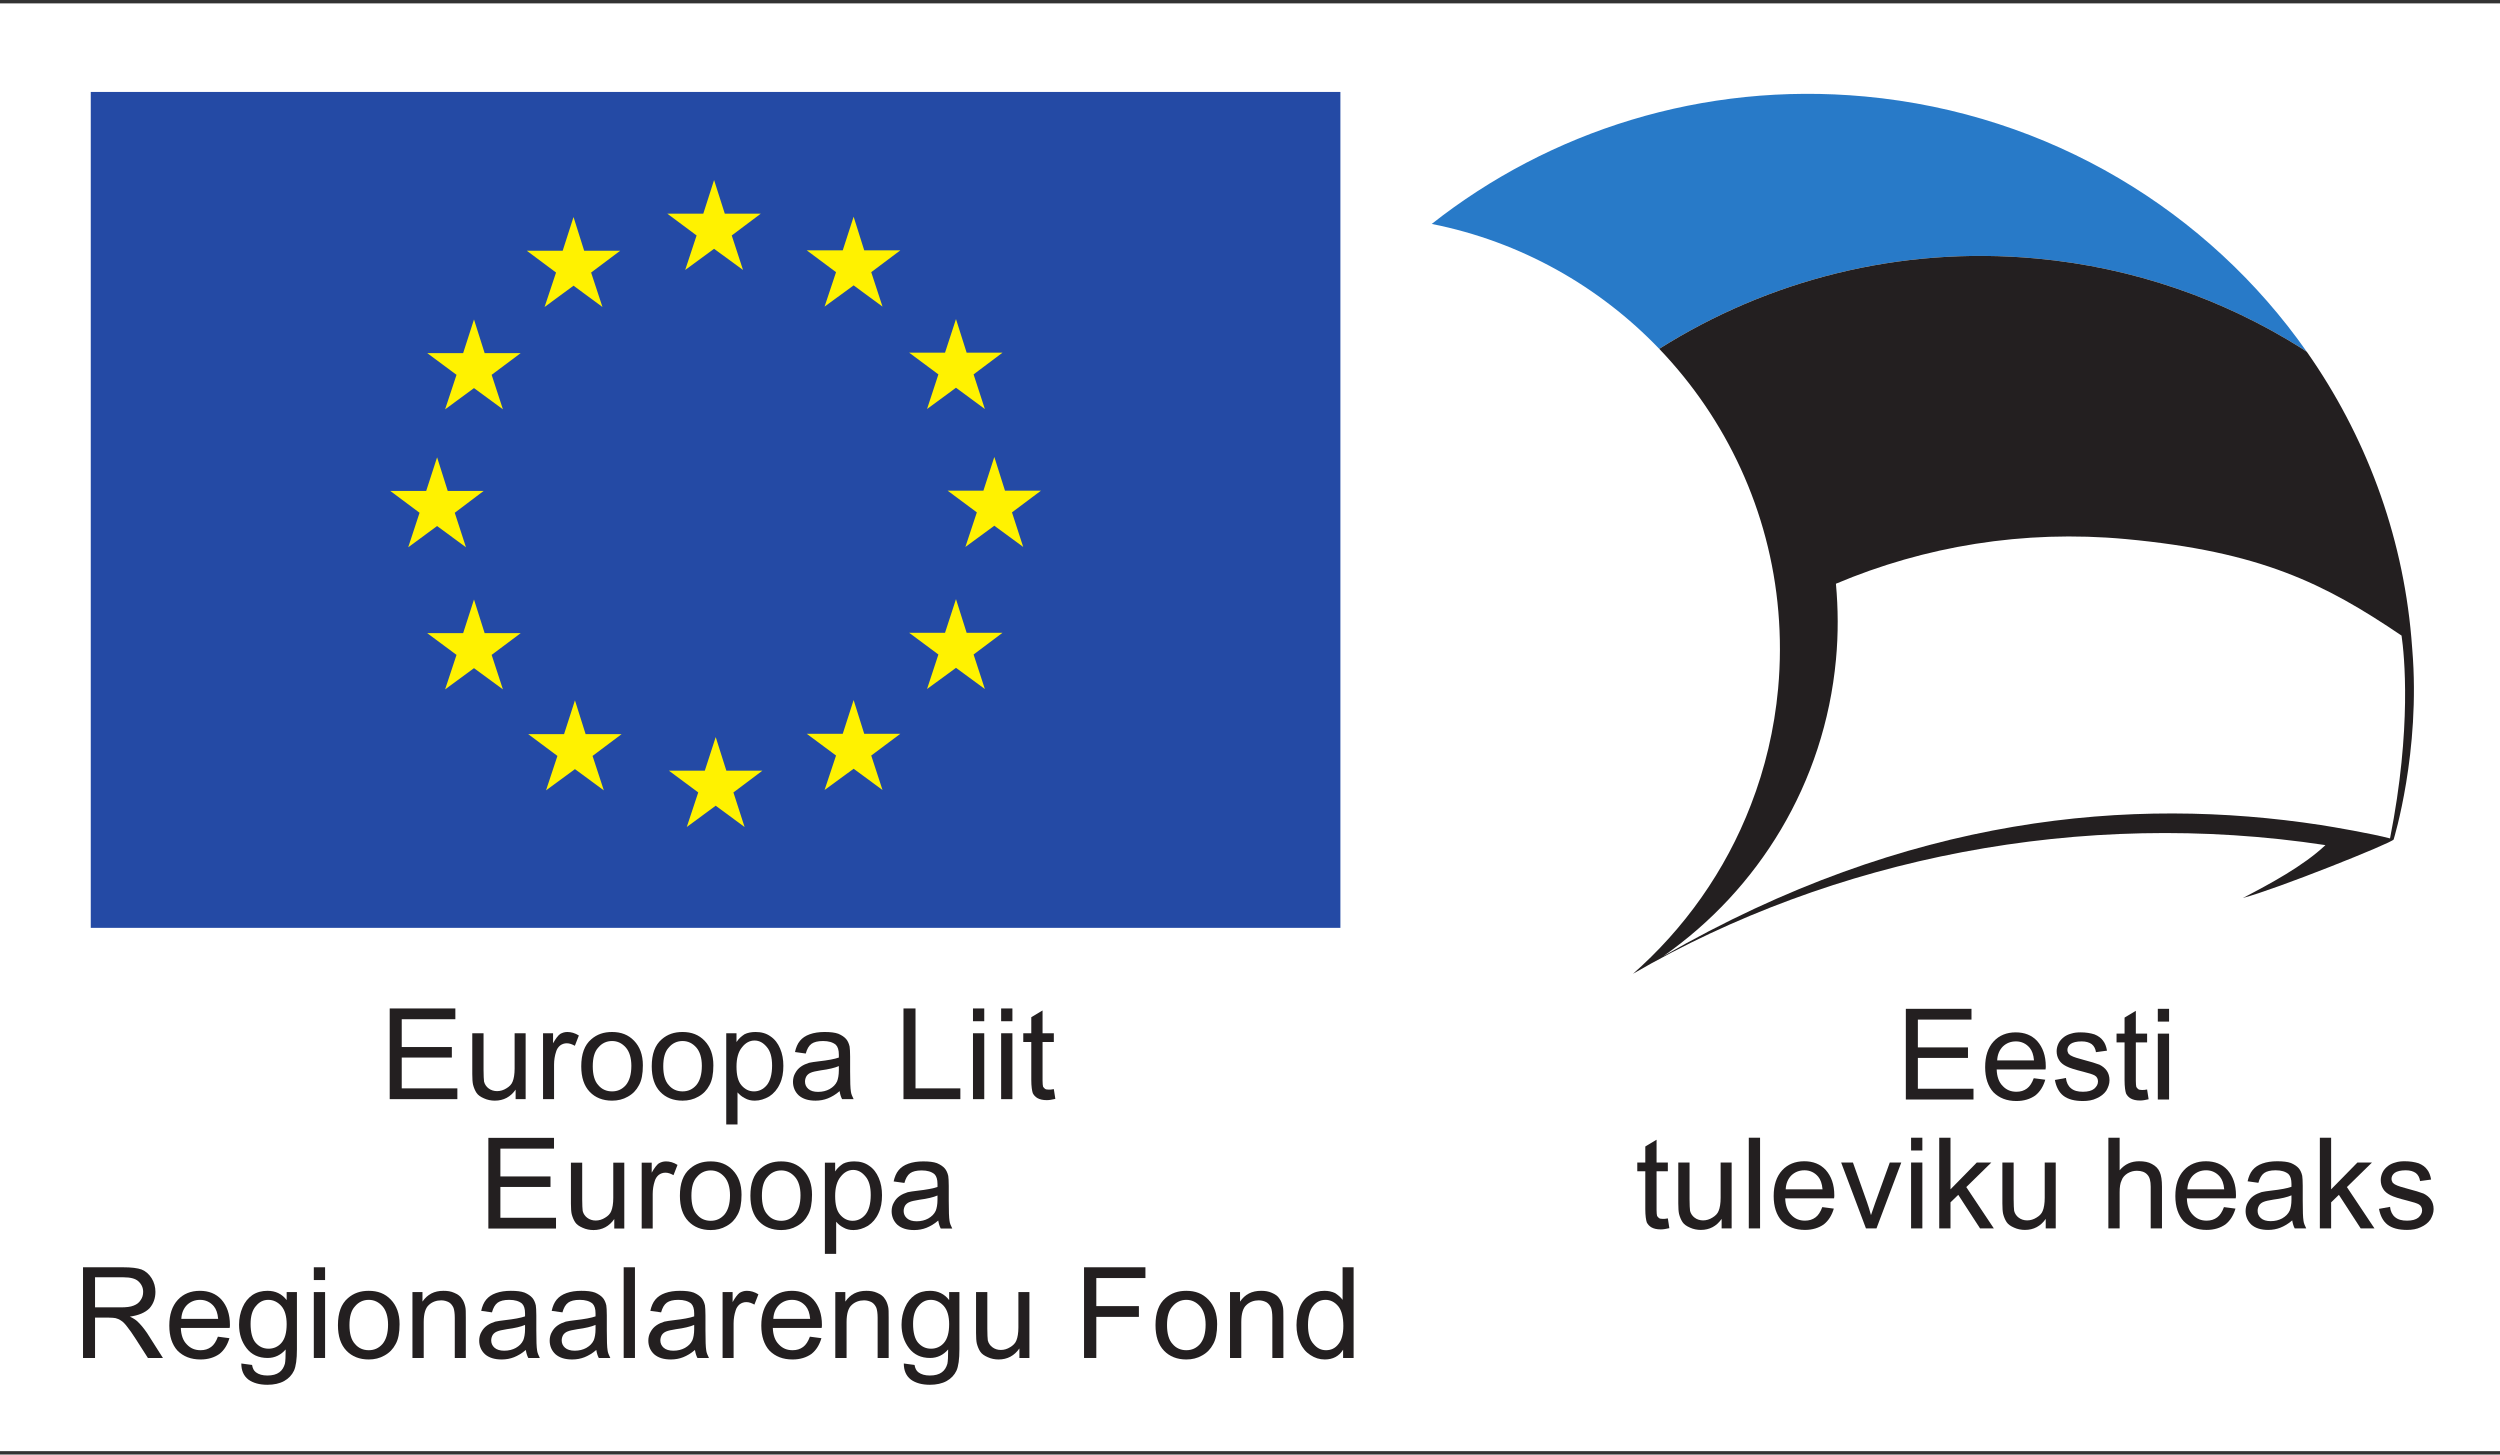
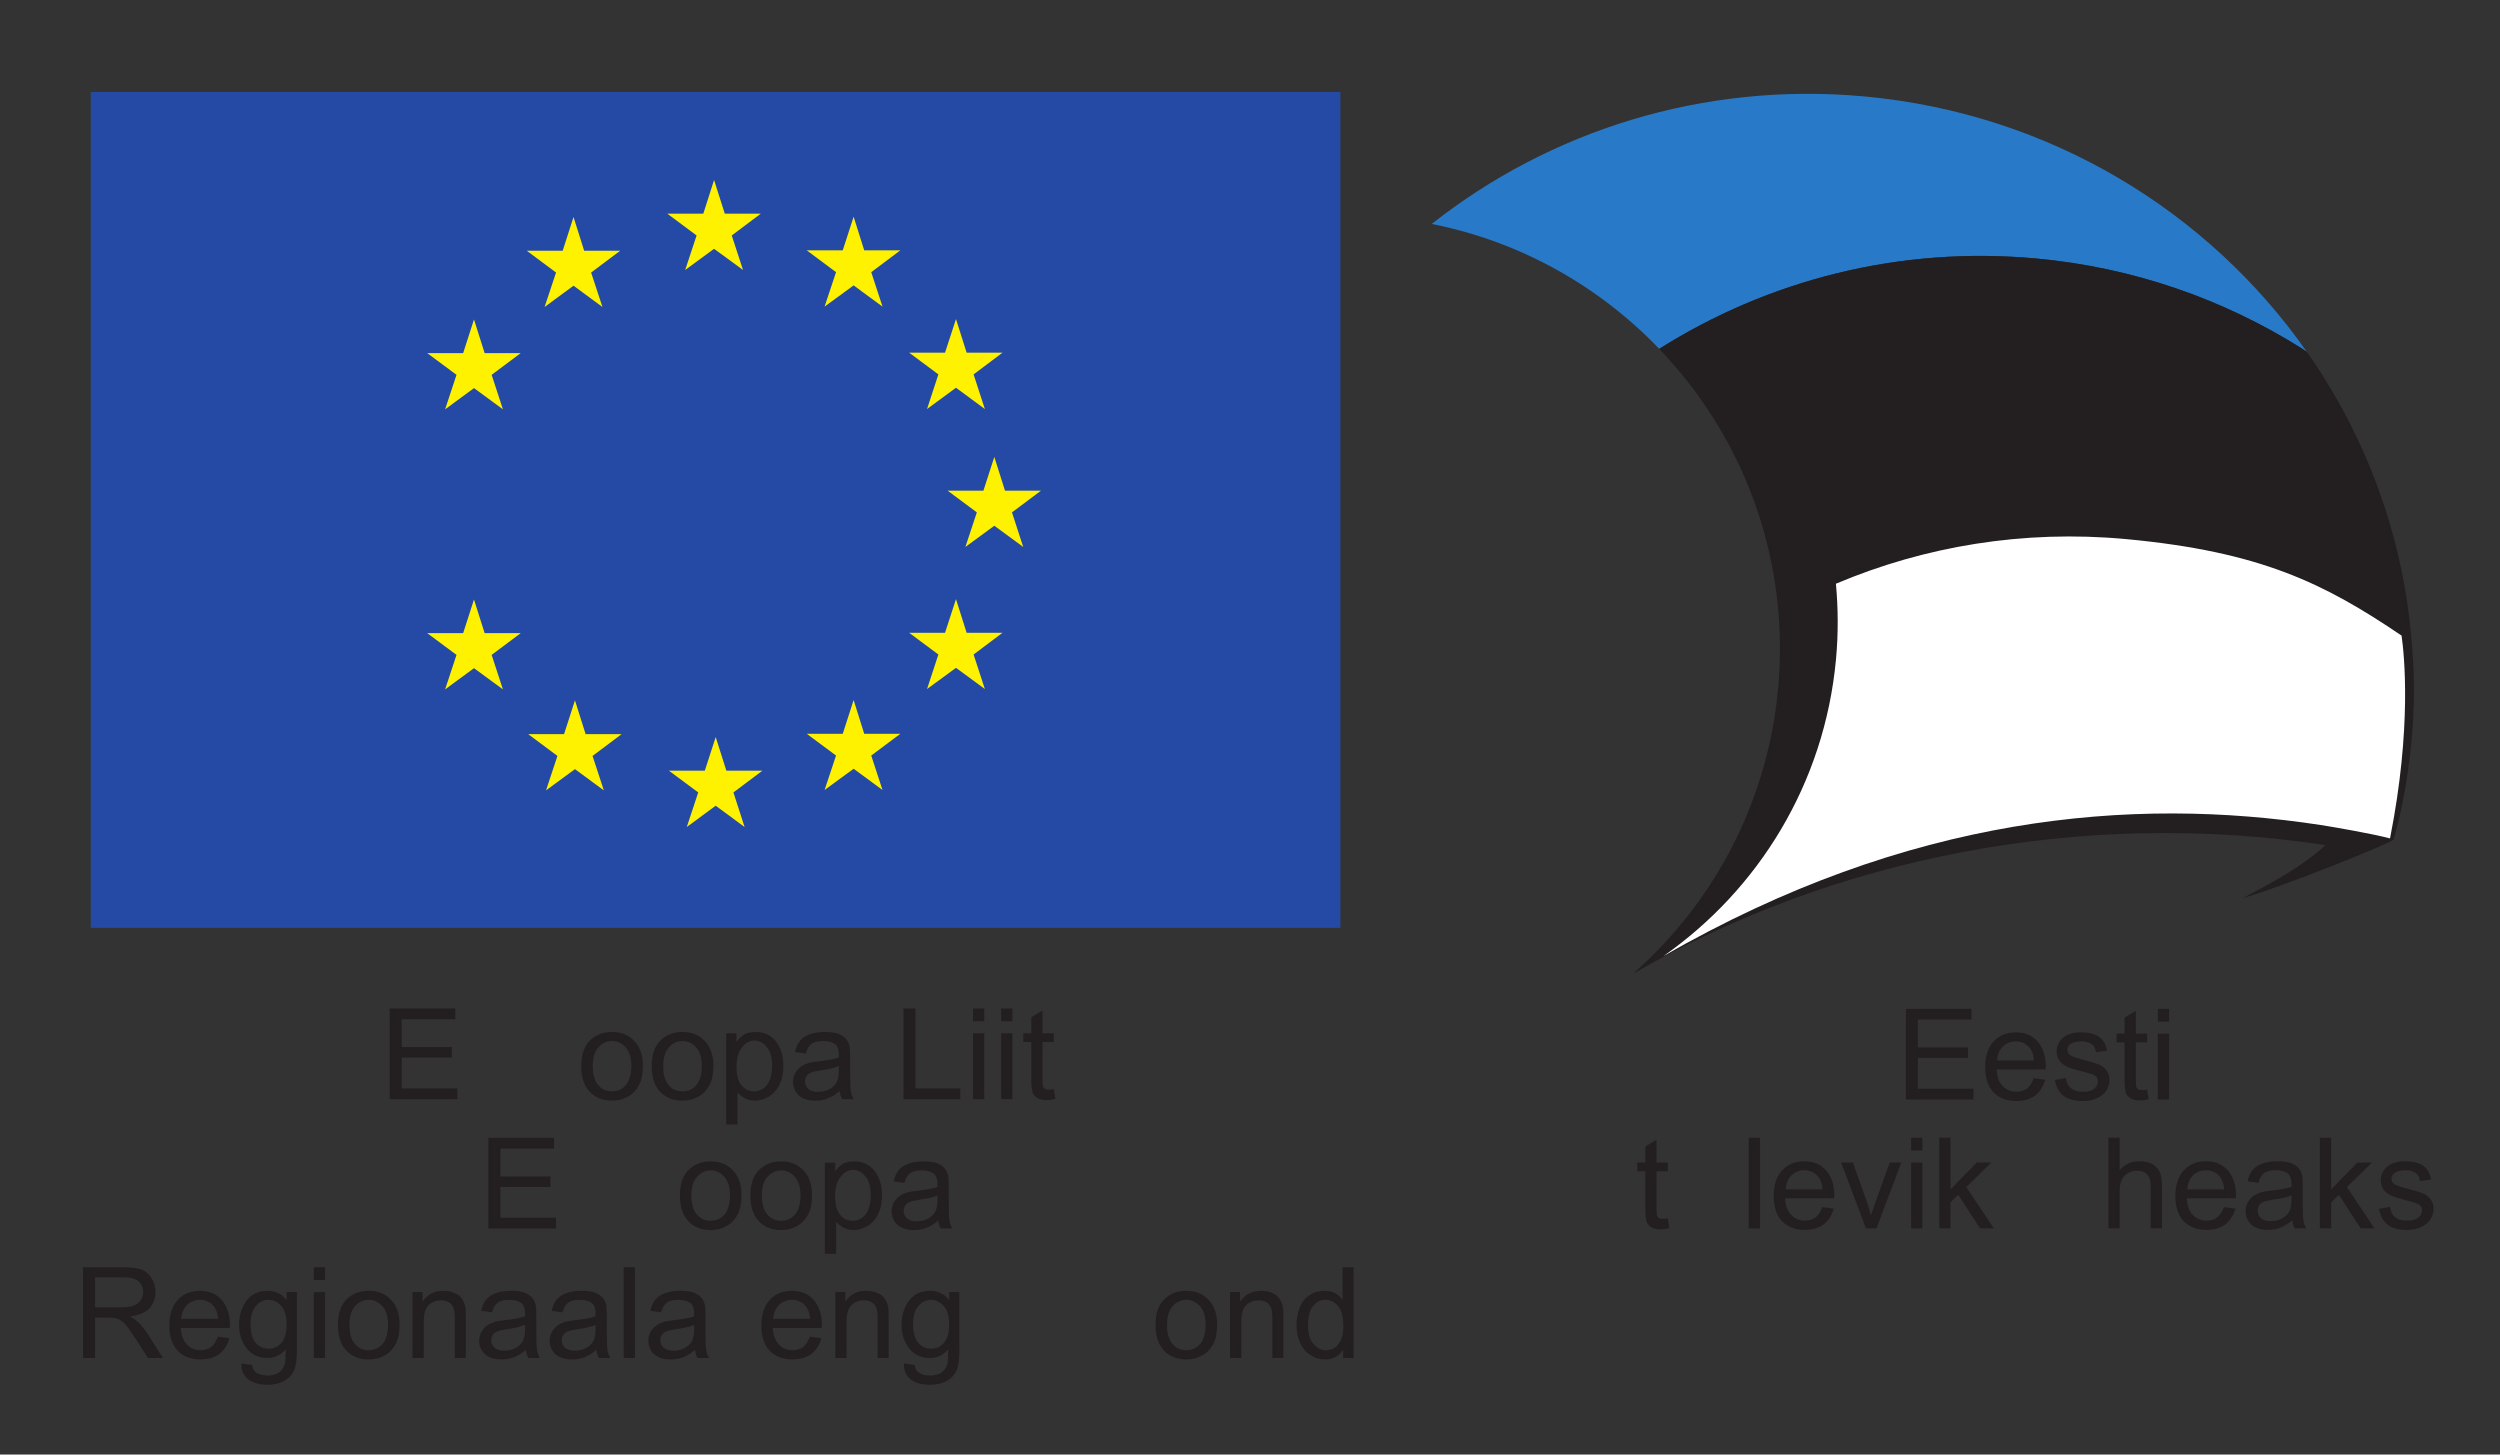
<svg xmlns="http://www.w3.org/2000/svg" xmlns:xlink="http://www.w3.org/1999/xlink" width="155.905pt" height="90.709pt" viewBox="0 0 155.905 90.709" version="1.1">
  <rect x="0" y="0" width="155.905" height="90.709" fill="#333333" stroke="none" />
  <defs>
    <g>
      <symbol overflow="visible" id="glyph0-0">
        <path style="stroke:none;" d="" />
      </symbol>
      <symbol overflow="visible" id="glyph0-1">
        <path style="stroke:none;" d="M 0.625 0 L 0.625 -5.656 L 4.719 -5.656 L 4.719 -4.984 L 1.375 -4.984 L 1.375 -3.25 L 4.5 -3.25 L 4.5 -2.594 L 1.375 -2.594 L 1.375 -0.672 L 4.844 -0.672 L 4.844 0 Z M 0.625 0 " />
      </symbol>
      <symbol overflow="visible" id="glyph0-2">
-         <path style="stroke:none;" d="M 3.203 0 L 3.203 -0.594 C 2.891 -0.141 2.453 0.094 1.906 0.094 C 1.672 0.094 1.438 0.047 1.234 -0.047 C 1.016 -0.141 0.859 -0.25 0.766 -0.391 C 0.672 -0.531 0.594 -0.719 0.547 -0.906 C 0.516 -1.047 0.5 -1.266 0.5 -1.562 L 0.5 -4.109 L 1.203 -4.109 L 1.203 -1.828 C 1.203 -1.469 1.219 -1.219 1.234 -1.094 C 1.281 -0.906 1.391 -0.766 1.516 -0.672 C 1.656 -0.562 1.844 -0.5 2.047 -0.5 C 2.25 -0.5 2.453 -0.562 2.625 -0.672 C 2.812 -0.781 2.953 -0.922 3.016 -1.094 C 3.094 -1.281 3.141 -1.562 3.141 -1.906 L 3.141 -4.109 L 3.828 -4.109 L 3.828 0 Z M 3.203 0 " />
-       </symbol>
+         </symbol>
      <symbol overflow="visible" id="glyph0-3">
-         <path style="stroke:none;" d="M 0.516 0 L 0.516 -4.109 L 1.141 -4.109 L 1.141 -3.484 C 1.297 -3.766 1.453 -3.969 1.578 -4.062 C 1.719 -4.141 1.859 -4.188 2.031 -4.188 C 2.266 -4.188 2.5 -4.125 2.75 -3.969 L 2.5 -3.328 C 2.328 -3.422 2.172 -3.484 2 -3.484 C 1.844 -3.484 1.703 -3.438 1.578 -3.344 C 1.469 -3.25 1.375 -3.125 1.328 -2.953 C 1.25 -2.719 1.203 -2.438 1.203 -2.156 L 1.203 0 Z M 0.516 0 " />
-       </symbol>
+         </symbol>
      <symbol overflow="visible" id="glyph0-4">
        <path style="stroke:none;" d="M 0.266 -2.047 C 0.266 -2.812 0.469 -3.375 0.891 -3.734 C 1.25 -4.047 1.672 -4.188 2.188 -4.188 C 2.75 -4.188 3.203 -4.016 3.562 -3.641 C 3.922 -3.266 4.109 -2.766 4.109 -2.109 C 4.109 -1.578 4.031 -1.156 3.859 -0.859 C 3.703 -0.562 3.484 -0.328 3.172 -0.156 C 2.875 0.016 2.547 0.094 2.188 0.094 C 1.609 0.094 1.141 -0.094 0.797 -0.453 C 0.438 -0.828 0.266 -1.359 0.266 -2.047 Z M 0.984 -2.047 C 0.984 -1.531 1.094 -1.125 1.328 -0.875 C 1.547 -0.609 1.844 -0.484 2.188 -0.484 C 2.531 -0.484 2.812 -0.609 3.047 -0.875 C 3.266 -1.141 3.391 -1.531 3.391 -2.078 C 3.391 -2.578 3.266 -2.969 3.047 -3.219 C 2.812 -3.484 2.531 -3.625 2.188 -3.625 C 1.844 -3.625 1.547 -3.484 1.328 -3.219 C 1.094 -2.969 0.984 -2.578 0.984 -2.047 Z M 0.984 -2.047 " />
      </symbol>
      <symbol overflow="visible" id="glyph0-5">
        <path style="stroke:none;" d="M 0.516 1.578 L 0.516 -4.109 L 1.156 -4.109 L 1.156 -3.562 C 1.297 -3.781 1.469 -3.922 1.656 -4.047 C 1.844 -4.141 2.078 -4.188 2.344 -4.188 C 2.703 -4.188 3 -4.109 3.266 -3.922 C 3.547 -3.734 3.734 -3.484 3.875 -3.156 C 4.016 -2.828 4.078 -2.469 4.078 -2.078 C 4.078 -1.656 4.016 -1.281 3.859 -0.953 C 3.703 -0.609 3.484 -0.359 3.203 -0.172 C 2.906 0 2.609 0.094 2.297 0.094 C 2.062 0.094 1.859 0.047 1.672 -0.062 C 1.484 -0.156 1.344 -0.281 1.219 -0.422 L 1.219 1.578 Z M 1.156 -2.031 C 1.156 -1.5 1.25 -1.109 1.469 -0.859 C 1.688 -0.609 1.938 -0.484 2.25 -0.484 C 2.547 -0.484 2.828 -0.609 3.047 -0.875 C 3.25 -1.125 3.375 -1.531 3.375 -2.094 C 3.375 -2.609 3.266 -3 3.047 -3.25 C 2.828 -3.516 2.578 -3.656 2.281 -3.656 C 1.984 -3.656 1.719 -3.516 1.5 -3.234 C 1.266 -2.953 1.156 -2.547 1.156 -2.031 Z M 1.156 -2.031 " />
      </symbol>
      <symbol overflow="visible" id="glyph0-6">
        <path style="stroke:none;" d="M 3.188 -0.5 C 2.938 -0.281 2.688 -0.141 2.453 -0.047 C 2.219 0.047 1.953 0.094 1.688 0.094 C 1.234 0.094 0.891 -0.016 0.641 -0.234 C 0.406 -0.453 0.281 -0.75 0.281 -1.078 C 0.281 -1.281 0.328 -1.469 0.422 -1.625 C 0.516 -1.797 0.625 -1.922 0.781 -2.031 C 0.938 -2.141 1.094 -2.203 1.281 -2.266 C 1.422 -2.297 1.625 -2.328 1.891 -2.359 C 2.453 -2.422 2.875 -2.5 3.141 -2.594 C 3.141 -2.703 3.141 -2.766 3.141 -2.781 C 3.141 -3.062 3.078 -3.266 2.953 -3.391 C 2.766 -3.547 2.5 -3.625 2.156 -3.625 C 1.828 -3.625 1.594 -3.562 1.438 -3.453 C 1.266 -3.328 1.156 -3.125 1.078 -2.844 L 0.406 -2.938 C 0.469 -3.219 0.562 -3.453 0.719 -3.641 C 0.859 -3.812 1.062 -3.953 1.328 -4.047 C 1.594 -4.141 1.906 -4.188 2.25 -4.188 C 2.609 -4.188 2.891 -4.156 3.109 -4.078 C 3.328 -3.984 3.484 -3.875 3.594 -3.75 C 3.688 -3.641 3.766 -3.484 3.812 -3.281 C 3.828 -3.172 3.844 -2.953 3.844 -2.656 L 3.844 -1.719 C 3.844 -1.078 3.859 -0.672 3.891 -0.484 C 3.906 -0.328 3.984 -0.156 4.062 0 L 3.344 0 C 3.266 -0.141 3.219 -0.312 3.188 -0.5 Z M 3.141 -2.062 C 2.891 -1.953 2.5 -1.859 2.016 -1.797 C 1.719 -1.75 1.516 -1.703 1.406 -1.656 C 1.281 -1.609 1.188 -1.531 1.125 -1.438 C 1.062 -1.328 1.031 -1.219 1.031 -1.094 C 1.031 -0.922 1.094 -0.766 1.234 -0.641 C 1.375 -0.516 1.578 -0.453 1.844 -0.453 C 2.125 -0.453 2.359 -0.516 2.562 -0.625 C 2.781 -0.75 2.938 -0.906 3.031 -1.109 C 3.094 -1.266 3.141 -1.5 3.141 -1.797 Z M 3.141 -2.062 " />
      </symbol>
      <symbol overflow="visible" id="glyph0-7">
        <path style="stroke:none;" d="" />
      </symbol>
      <symbol overflow="visible" id="glyph0-8">
        <path style="stroke:none;" d="M 0.578 0 L 0.578 -5.656 L 1.328 -5.656 L 1.328 -0.672 L 4.125 -0.672 L 4.125 0 Z M 0.578 0 " />
      </symbol>
      <symbol overflow="visible" id="glyph0-9">
        <path style="stroke:none;" d="M 0.516 -4.859 L 0.516 -5.656 L 1.219 -5.656 L 1.219 -4.859 Z M 0.516 0 L 0.516 -4.109 L 1.219 -4.109 L 1.219 0 Z M 0.516 0 " />
      </symbol>
      <symbol overflow="visible" id="glyph0-10">
        <path style="stroke:none;" d="M 2.047 -0.625 L 2.141 -0.016 C 1.938 0.031 1.766 0.062 1.609 0.062 C 1.359 0.062 1.172 0.016 1.031 -0.062 C 0.891 -0.141 0.797 -0.25 0.734 -0.375 C 0.688 -0.516 0.641 -0.781 0.641 -1.203 L 0.641 -3.562 L 0.141 -3.562 L 0.141 -4.109 L 0.641 -4.109 L 0.641 -5.109 L 1.344 -5.531 L 1.344 -4.109 L 2.047 -4.109 L 2.047 -3.562 L 1.344 -3.562 L 1.344 -1.156 C 1.344 -0.969 1.359 -0.844 1.375 -0.781 C 1.406 -0.734 1.438 -0.688 1.5 -0.641 C 1.547 -0.609 1.625 -0.594 1.734 -0.594 C 1.812 -0.594 1.906 -0.594 2.047 -0.625 Z M 2.047 -0.625 " />
      </symbol>
      <symbol overflow="visible" id="glyph0-11">
        <path style="stroke:none;" d="M 0.625 0 L 0.625 -5.656 L 3.125 -5.656 C 3.641 -5.656 4.016 -5.609 4.281 -5.516 C 4.547 -5.406 4.75 -5.219 4.906 -4.969 C 5.062 -4.719 5.141 -4.422 5.141 -4.125 C 5.141 -3.719 5.016 -3.375 4.766 -3.094 C 4.5 -2.828 4.094 -2.656 3.547 -2.578 C 3.75 -2.484 3.891 -2.391 4 -2.297 C 4.219 -2.094 4.422 -1.844 4.625 -1.547 L 5.609 0 L 4.672 0 L 3.922 -1.172 C 3.703 -1.516 3.516 -1.781 3.375 -1.953 C 3.234 -2.141 3.109 -2.266 3 -2.328 C 2.891 -2.406 2.781 -2.453 2.656 -2.484 C 2.562 -2.5 2.438 -2.516 2.234 -2.516 L 1.375 -2.516 L 1.375 0 Z M 1.375 -3.156 L 2.984 -3.156 C 3.328 -3.156 3.594 -3.188 3.781 -3.266 C 3.984 -3.344 4.125 -3.453 4.219 -3.609 C 4.328 -3.766 4.375 -3.922 4.375 -4.125 C 4.375 -4.375 4.281 -4.594 4.078 -4.781 C 3.891 -4.953 3.578 -5.031 3.156 -5.031 L 1.375 -5.031 Z M 1.375 -3.156 " />
      </symbol>
      <symbol overflow="visible" id="glyph0-12">
        <path style="stroke:none;" d="M 3.328 -1.328 L 4.047 -1.234 C 3.922 -0.812 3.719 -0.484 3.422 -0.25 C 3.109 -0.031 2.719 0.094 2.25 0.094 C 1.641 0.094 1.172 -0.094 0.812 -0.453 C 0.469 -0.828 0.297 -1.359 0.297 -2.016 C 0.297 -2.703 0.469 -3.234 0.828 -3.625 C 1.172 -4 1.641 -4.188 2.203 -4.188 C 2.75 -4.188 3.203 -4.016 3.547 -3.641 C 3.891 -3.25 4.078 -2.734 4.078 -2.062 C 4.078 -2.016 4.078 -1.953 4.062 -1.875 L 1.016 -1.875 C 1.031 -1.422 1.156 -1.078 1.391 -0.844 C 1.625 -0.594 1.906 -0.484 2.25 -0.484 C 2.5 -0.484 2.719 -0.547 2.906 -0.688 C 3.078 -0.812 3.219 -1.031 3.328 -1.328 Z M 1.047 -2.438 L 3.344 -2.438 C 3.312 -2.797 3.219 -3.047 3.078 -3.219 C 2.859 -3.484 2.562 -3.625 2.219 -3.625 C 1.891 -3.625 1.625 -3.516 1.406 -3.312 C 1.188 -3.094 1.062 -2.797 1.047 -2.438 Z M 1.047 -2.438 " />
      </symbol>
      <symbol overflow="visible" id="glyph0-13">
        <path style="stroke:none;" d="M 0.391 0.344 L 1.062 0.438 C 1.094 0.641 1.172 0.797 1.297 0.891 C 1.484 1.031 1.719 1.094 2.016 1.094 C 2.328 1.094 2.578 1.031 2.766 0.891 C 2.938 0.766 3.047 0.578 3.109 0.359 C 3.141 0.219 3.156 -0.094 3.156 -0.531 C 2.859 -0.188 2.484 0 2.031 0 C 1.469 0 1.031 -0.203 0.719 -0.609 C 0.406 -1.016 0.25 -1.5 0.25 -2.078 C 0.25 -2.469 0.328 -2.828 0.469 -3.156 C 0.609 -3.484 0.812 -3.734 1.078 -3.922 C 1.359 -4.109 1.672 -4.188 2.031 -4.188 C 2.516 -4.188 2.922 -4 3.219 -3.609 L 3.219 -4.109 L 3.859 -4.109 L 3.859 -0.547 C 3.859 0.078 3.797 0.531 3.672 0.797 C 3.547 1.062 3.344 1.281 3.062 1.438 C 2.781 1.594 2.422 1.672 2.016 1.672 C 1.531 1.672 1.125 1.562 0.828 1.344 C 0.531 1.109 0.391 0.781 0.391 0.344 Z M 0.969 -2.125 C 0.969 -1.594 1.078 -1.188 1.281 -0.953 C 1.5 -0.703 1.766 -0.578 2.094 -0.578 C 2.406 -0.578 2.688 -0.703 2.891 -0.938 C 3.109 -1.188 3.219 -1.578 3.219 -2.109 C 3.219 -2.594 3.109 -2.984 2.891 -3.234 C 2.672 -3.484 2.391 -3.625 2.078 -3.625 C 1.766 -3.625 1.516 -3.5 1.297 -3.234 C 1.078 -2.984 0.969 -2.609 0.969 -2.125 Z M 0.969 -2.125 " />
      </symbol>
      <symbol overflow="visible" id="glyph0-14">
        <path style="stroke:none;" d="M 0.516 0 L 0.516 -4.109 L 1.141 -4.109 L 1.141 -3.516 C 1.453 -3.969 1.875 -4.188 2.453 -4.188 C 2.703 -4.188 2.922 -4.156 3.125 -4.062 C 3.344 -3.969 3.5 -3.859 3.594 -3.703 C 3.703 -3.562 3.766 -3.391 3.812 -3.188 C 3.844 -3.062 3.844 -2.844 3.844 -2.516 L 3.844 0 L 3.156 0 L 3.156 -2.5 C 3.156 -2.781 3.125 -2.984 3.078 -3.125 C 3.016 -3.266 2.922 -3.391 2.797 -3.469 C 2.656 -3.547 2.484 -3.594 2.312 -3.594 C 2.016 -3.594 1.75 -3.5 1.547 -3.312 C 1.328 -3.125 1.219 -2.766 1.219 -2.234 L 1.219 0 Z M 0.516 0 " />
      </symbol>
      <symbol overflow="visible" id="glyph0-15">
        <path style="stroke:none;" d="M 0.5 0 L 0.5 -5.656 L 1.203 -5.656 L 1.203 0 Z M 0.5 0 " />
      </symbol>
      <symbol overflow="visible" id="glyph0-16">
-         <path style="stroke:none;" d="M 0.641 0 L 0.641 -5.656 L 4.469 -5.656 L 4.469 -4.984 L 1.406 -4.984 L 1.406 -3.234 L 4.062 -3.234 L 4.062 -2.562 L 1.406 -2.562 L 1.406 0 Z M 0.641 0 " />
-       </symbol>
+         </symbol>
      <symbol overflow="visible" id="glyph0-17">
        <path style="stroke:none;" d="M 3.172 0 L 3.172 -0.516 C 2.922 -0.109 2.531 0.094 2.031 0.094 C 1.703 0.094 1.406 0 1.125 -0.188 C 0.859 -0.359 0.641 -0.609 0.5 -0.938 C 0.344 -1.25 0.266 -1.625 0.266 -2.047 C 0.266 -2.453 0.344 -2.828 0.469 -3.156 C 0.609 -3.5 0.812 -3.75 1.094 -3.922 C 1.359 -4.109 1.672 -4.188 2.016 -4.188 C 2.25 -4.188 2.469 -4.141 2.672 -4.047 C 2.859 -3.922 3.016 -3.797 3.141 -3.625 L 3.141 -5.656 L 3.828 -5.656 L 3.828 0 Z M 0.984 -2.047 C 0.984 -1.516 1.094 -1.125 1.328 -0.875 C 1.547 -0.609 1.797 -0.484 2.109 -0.484 C 2.406 -0.484 2.672 -0.594 2.875 -0.859 C 3.078 -1.094 3.188 -1.484 3.188 -2 C 3.188 -2.547 3.078 -2.969 2.875 -3.219 C 2.656 -3.484 2.391 -3.625 2.078 -3.625 C 1.766 -3.625 1.5 -3.5 1.297 -3.234 C 1.094 -2.984 0.984 -2.594 0.984 -2.047 Z M 0.984 -2.047 " />
      </symbol>
      <symbol overflow="visible" id="glyph0-18">
        <path style="stroke:none;" d="M 0.25 -1.219 L 0.938 -1.344 C 0.969 -1.062 1.078 -0.844 1.25 -0.703 C 1.438 -0.547 1.672 -0.484 2 -0.484 C 2.312 -0.484 2.547 -0.547 2.703 -0.672 C 2.859 -0.812 2.938 -0.953 2.938 -1.125 C 2.938 -1.281 2.875 -1.422 2.734 -1.5 C 2.625 -1.562 2.391 -1.641 2.016 -1.734 C 1.516 -1.859 1.156 -1.969 0.953 -2.078 C 0.766 -2.172 0.609 -2.297 0.516 -2.453 C 0.406 -2.625 0.359 -2.812 0.359 -3.016 C 0.359 -3.188 0.406 -3.359 0.484 -3.516 C 0.562 -3.672 0.688 -3.797 0.828 -3.906 C 0.938 -3.984 1.078 -4.062 1.266 -4.109 C 1.453 -4.172 1.656 -4.188 1.859 -4.188 C 2.188 -4.188 2.469 -4.141 2.719 -4.062 C 2.953 -3.969 3.141 -3.828 3.25 -3.672 C 3.375 -3.516 3.453 -3.312 3.5 -3.047 L 2.812 -2.953 C 2.781 -3.156 2.703 -3.328 2.547 -3.453 C 2.391 -3.562 2.188 -3.625 1.922 -3.625 C 1.594 -3.625 1.375 -3.562 1.234 -3.469 C 1.094 -3.359 1.031 -3.234 1.031 -3.094 C 1.031 -3 1.062 -2.922 1.109 -2.844 C 1.172 -2.781 1.266 -2.719 1.391 -2.672 C 1.453 -2.641 1.656 -2.578 2 -2.484 C 2.484 -2.359 2.828 -2.25 3.031 -2.172 C 3.219 -2.078 3.375 -1.953 3.484 -1.797 C 3.594 -1.641 3.656 -1.438 3.656 -1.203 C 3.656 -0.969 3.578 -0.766 3.453 -0.547 C 3.312 -0.344 3.109 -0.188 2.859 -0.078 C 2.609 0.047 2.312 0.094 2 0.094 C 1.469 0.094 1.062 -0.016 0.781 -0.234 C 0.5 -0.453 0.328 -0.797 0.25 -1.219 Z M 0.25 -1.219 " />
      </symbol>
      <symbol overflow="visible" id="glyph0-19">
        <path style="stroke:none;" d="M 1.656 0 L 0.109 -4.109 L 0.844 -4.109 L 1.719 -1.641 C 1.812 -1.391 1.891 -1.109 1.969 -0.828 C 2.047 -1.031 2.125 -1.297 2.234 -1.594 L 3.141 -4.109 L 3.859 -4.109 L 2.312 0 Z M 1.656 0 " />
      </symbol>
      <symbol overflow="visible" id="glyph0-20">
        <path style="stroke:none;" d="M 0.516 0 L 0.516 -5.656 L 1.219 -5.656 L 1.219 -2.438 L 2.859 -4.109 L 3.766 -4.109 L 2.203 -2.578 L 3.922 0 L 3.062 0 L 1.703 -2.094 L 1.219 -1.625 L 1.219 0 Z M 0.516 0 " />
      </symbol>
      <symbol overflow="visible" id="glyph0-21">
        <path style="stroke:none;" d="M 0.516 0 L 0.516 -5.656 L 1.219 -5.656 L 1.219 -3.625 C 1.547 -4.016 1.953 -4.188 2.438 -4.188 C 2.75 -4.188 3.016 -4.141 3.234 -4.016 C 3.469 -3.891 3.625 -3.734 3.719 -3.516 C 3.812 -3.312 3.859 -3 3.859 -2.594 L 3.859 0 L 3.156 0 L 3.156 -2.594 C 3.156 -2.953 3.094 -3.203 2.938 -3.359 C 2.797 -3.516 2.578 -3.594 2.297 -3.594 C 2.094 -3.594 1.906 -3.547 1.719 -3.438 C 1.547 -3.328 1.406 -3.188 1.344 -3 C 1.25 -2.812 1.219 -2.562 1.219 -2.25 L 1.219 0 Z M 0.516 0 " />
      </symbol>
    </g>
    <clipPath id="clip1">
      <path d="M 0 0 L 155.906 0 L 155.906 90.707 L 0 90.707 Z M 0 0 " />
    </clipPath>
  </defs>
  <g id="surface1">
    <g clip-path="url(#clip1)" clip-rule="nonzero">
-       <path style=" stroke:none;fill-rule:evenodd;fill:rgb(100%,100%,100%);fill-opacity:1;" d="M 0 0.211 L 155.906 0.211 L 155.906 90.496 L 0 90.496 Z M 0 0.211 " />
-     </g>
+       </g>
    <g style="fill:rgb(13.73%,12.16%,12.549%);fill-opacity:1;">
      <use xlink:href="#glyph0-1" x="23.678" y="68.545" />
      <use xlink:href="#glyph0-2" x="28.952" y="68.545" />
      <use xlink:href="#glyph0-3" x="33.349" y="68.545" />
      <use xlink:href="#glyph0-4" x="35.982" y="68.545" />
      <use xlink:href="#glyph0-4" x="40.378" y="68.545" />
      <use xlink:href="#glyph0-5" x="44.774" y="68.545" />
      <use xlink:href="#glyph0-6" x="49.171" y="68.545" />
      <use xlink:href="#glyph0-7" x="53.567" y="68.545" />
      <use xlink:href="#glyph0-8" x="55.765" y="68.545" />
      <use xlink:href="#glyph0-9" x="60.161" y="68.545" />
      <use xlink:href="#glyph0-9" x="61.917" y="68.545" />
      <use xlink:href="#glyph0-10" x="63.672" y="68.545" />
    </g>
    <g style="fill:rgb(13.73%,12.16%,12.549%);fill-opacity:1;">
      <use xlink:href="#glyph0-1" x="29.83" y="76.615" />
      <use xlink:href="#glyph0-2" x="35.104" y="76.615" />
      <use xlink:href="#glyph0-3" x="39.501" y="76.615" />
      <use xlink:href="#glyph0-4" x="42.134" y="76.615" />
      <use xlink:href="#glyph0-4" x="46.53" y="76.615" />
      <use xlink:href="#glyph0-5" x="50.926" y="76.615" />
      <use xlink:href="#glyph0-6" x="55.323" y="76.615" />
    </g>
    <g style="fill:rgb(13.73%,12.16%,12.549%);fill-opacity:1;">
      <use xlink:href="#glyph0-11" x="4.552" y="84.686" />
      <use xlink:href="#glyph0-12" x="10.261" y="84.686" />
      <use xlink:href="#glyph0-13" x="14.658" y="84.686" />
      <use xlink:href="#glyph0-9" x="19.054" y="84.686" />
      <use xlink:href="#glyph0-4" x="20.809" y="84.686" />
      <use xlink:href="#glyph0-14" x="25.205" y="84.686" />
      <use xlink:href="#glyph0-6" x="29.602" y="84.686" />
      <use xlink:href="#glyph0-6" x="33.998" y="84.686" />
      <use xlink:href="#glyph0-15" x="38.394" y="84.686" />
      <use xlink:href="#glyph0-6" x="40.15" y="84.686" />
      <use xlink:href="#glyph0-3" x="44.546" y="84.686" />
      <use xlink:href="#glyph0-12" x="47.179" y="84.686" />
      <use xlink:href="#glyph0-14" x="51.575" y="84.686" />
      <use xlink:href="#glyph0-13" x="55.972" y="84.686" />
      <use xlink:href="#glyph0-2" x="60.368" y="84.686" />
      <use xlink:href="#glyph0-7" x="64.764" y="84.686" />
      <use xlink:href="#glyph0-16" x="66.962" y="84.686" />
      <use xlink:href="#glyph0-4" x="71.794" y="84.686" />
      <use xlink:href="#glyph0-14" x="76.19" y="84.686" />
      <use xlink:href="#glyph0-17" x="80.586" y="84.686" />
    </g>
    <path style=" stroke:none;fill-rule:evenodd;fill:rgb(14.432%,28.944%,64.546%);fill-opacity:1;" d="M 5.66 5.734 L 83.59 5.734 L 83.59 57.863 L 5.66 57.863 Z M 5.66 5.734 " />
    <path style=" stroke:none;fill-rule:evenodd;fill:rgb(100%,94.899%,0%);fill-opacity:1;" d="M 45.199 13.324 L 47.445 13.324 L 45.633 14.684 L 46.336 16.836 L 44.531 15.516 L 42.73 16.836 L 43.441 14.684 L 41.613 13.324 L 43.859 13.324 L 44.531 11.227 Z M 45.199 13.324 " />
    <path style=" stroke:none;fill-rule:evenodd;fill:rgb(100%,94.899%,0%);fill-opacity:1;" d="M 45.297 48.062 L 47.543 48.062 L 45.738 49.418 L 46.434 51.574 L 44.633 50.246 L 42.828 51.574 L 43.543 49.418 L 41.715 48.062 L 43.953 48.062 L 44.633 45.965 Z M 45.297 48.062 " />
    <path style=" stroke:none;fill-rule:evenodd;fill:rgb(100%,94.899%,0%);fill-opacity:1;" d="M 53.895 45.762 L 56.145 45.762 L 54.332 47.117 L 55.035 49.266 L 53.234 47.941 L 51.422 49.266 L 52.137 47.117 L 50.312 45.762 L 52.555 45.762 L 53.234 43.656 Z M 53.895 45.762 " />
    <path style=" stroke:none;fill-rule:evenodd;fill:rgb(100%,94.899%,0%);fill-opacity:1;" d="M 53.895 15.613 L 56.145 15.613 L 54.332 16.973 L 55.035 19.121 L 53.234 17.797 L 51.422 19.121 L 52.137 16.973 L 50.312 15.613 L 52.555 15.613 L 53.234 13.516 Z M 53.895 15.613 " />
    <path style=" stroke:none;fill-rule:evenodd;fill:rgb(100%,94.899%,0%);fill-opacity:1;" d="M 60.281 21.992 L 62.52 21.992 L 60.715 23.348 L 61.418 25.508 L 59.617 24.18 L 57.812 25.508 L 58.52 23.348 L 56.695 21.992 L 58.934 21.992 L 59.617 19.898 Z M 60.281 21.992 " />
    <path style=" stroke:none;fill-rule:evenodd;fill:rgb(100%,94.899%,0%);fill-opacity:1;" d="M 60.281 39.461 L 62.52 39.461 L 60.715 40.816 L 61.418 42.969 L 59.617 41.648 L 57.812 42.969 L 58.52 40.816 L 56.695 39.461 L 58.934 39.461 L 59.617 37.363 Z M 60.281 39.461 " />
    <path style=" stroke:none;fill-rule:evenodd;fill:rgb(100%,94.899%,0%);fill-opacity:1;" d="M 62.672 30.598 L 64.918 30.598 L 63.109 31.953 L 63.809 34.109 L 62.008 32.785 L 60.203 34.109 L 60.918 31.953 L 59.094 30.598 L 61.328 30.598 L 62.008 28.496 Z M 62.672 30.598 " />
    <path style=" stroke:none;fill-rule:evenodd;fill:rgb(100%,94.899%,0%);fill-opacity:1;" d="M 36.43 15.637 L 38.676 15.637 L 36.863 16.996 L 37.57 19.145 L 35.766 17.816 L 33.961 19.145 L 34.676 16.996 L 32.852 15.637 L 35.09 15.637 L 35.766 13.535 Z M 36.43 15.637 " />
    <path style=" stroke:none;fill-rule:evenodd;fill:rgb(100%,94.899%,0%);fill-opacity:1;" d="M 30.223 22.02 L 32.473 22.02 L 30.66 23.375 L 31.363 25.527 L 29.559 24.203 L 27.758 25.527 L 28.469 23.375 L 26.641 22.02 L 28.883 22.02 L 29.559 19.922 Z M 30.223 22.02 " />
-     <path style=" stroke:none;fill-rule:evenodd;fill:rgb(100%,94.899%,0%);fill-opacity:1;" d="M 27.922 30.617 L 30.16 30.617 L 28.359 31.977 L 29.059 34.129 L 27.258 32.805 L 25.457 34.129 L 26.164 31.977 L 24.34 30.617 L 26.578 30.617 L 27.258 28.52 Z M 27.922 30.617 " />
    <path style=" stroke:none;fill-rule:evenodd;fill:rgb(100%,94.899%,0%);fill-opacity:1;" d="M 30.223 39.484 L 32.473 39.484 L 30.66 40.84 L 31.363 42.992 L 29.559 41.668 L 27.758 42.992 L 28.469 40.84 L 26.641 39.484 L 28.883 39.484 L 29.559 37.387 Z M 30.223 39.484 " />
    <path style=" stroke:none;fill-rule:evenodd;fill:rgb(100%,94.899%,0%);fill-opacity:1;" d="M 36.52 45.781 L 38.766 45.781 L 36.953 47.141 L 37.656 49.289 L 35.855 47.965 L 34.051 49.289 L 34.762 47.141 L 32.938 45.781 L 35.176 45.781 L 35.855 43.676 Z M 36.52 45.781 " />
    <path style=" stroke:none;fill-rule:evenodd;fill:rgb(15.771%,47.839%,78.275%);fill-opacity:1;" d="M 126.996 16.121 C 133.078 16.684 138.68 18.672 143.527 21.719 C 143.531 21.727 143.66 21.812 143.859 21.941 C 137.738 13.207 127.863 7.09 116.293 6.016 C 106.164 5.082 96.621 8.184 89.285 13.965 C 94.852 15.07 99.746 17.867 103.473 21.754 C 110.238 17.488 118.414 15.328 126.996 16.121 " />
    <path style=" stroke:none;fill-rule:evenodd;fill:rgb(100%,100%,100%);fill-opacity:1;" d="M 150.402 40.07 C 150.398 40.07 150.398 40.066 150.398 40.066 C 150.398 40.086 150.402 40.102 150.402 40.117 C 150.402 40.102 150.402 40.086 150.402 40.07 " />
    <path style=" stroke:none;fill-rule:evenodd;fill:rgb(13.73%,12.16%,12.549%);fill-opacity:1;" d="M 150.434 40.496 C 150.426 40.379 150.383 39.855 150.375 39.75 C 149.805 33.227 147.496 27.121 143.859 21.941 C 143.66 21.812 143.531 21.727 143.527 21.719 C 138.68 18.672 133.078 16.684 126.996 16.121 C 118.414 15.328 110.238 17.488 103.473 21.754 C 107.66 26.125 110.375 31.863 110.902 38.152 C 111.035 39.715 111.035 41.32 110.887 42.945 C 110.652 45.488 110.07 47.922 109.191 50.188 C 107.602 54.324 105.023 57.938 101.781 60.777 L 101.836 60.727 C 114.312 53.5 129.777 50.391 145.02 52.703 C 143.637 54.008 141.559 55.121 139.871 56 C 141.93 55.461 149.168 52.57 149.273 52.352 C 149.273 52.352 149.281 52.348 149.281 52.348 L 149.273 52.348 C 149.273 52.348 150.965 46.875 150.434 40.496 " />
    <path style=" stroke:none;fill-rule:evenodd;fill:rgb(100%,100%,100%);fill-opacity:1;" d="M 149.766 39.637 C 144.941 36.371 140.965 34.398 132.562 33.617 C 126.172 33.027 120.008 34.07 114.492 36.402 C 114.633 37.945 114.645 39.523 114.496 41.121 C 113.777 48.875 109.652 55.48 103.734 59.625 C 119.035 50.824 132.941 49.648 144.723 51.449 C 145.504 51.57 147.926 51.988 149.047 52.285 C 150.414 45.387 149.938 40.824 149.766 39.637 " />
    <g style="fill:rgb(13.73%,12.16%,12.549%);fill-opacity:1;">
      <use xlink:href="#glyph0-1" x="118.227" y="68.568" />
      <use xlink:href="#glyph0-12" x="123.501" y="68.568" />
      <use xlink:href="#glyph0-18" x="127.897" y="68.568" />
      <use xlink:href="#glyph0-10" x="131.851" y="68.568" />
      <use xlink:href="#glyph0-9" x="134.049" y="68.568" />
    </g>
    <g style="fill:rgb(13.73%,12.16%,12.549%);fill-opacity:1;">
      <use xlink:href="#glyph0-10" x="101.963" y="76.606" />
      <use xlink:href="#glyph0-2" x="104.161" y="76.606" />
      <use xlink:href="#glyph0-15" x="108.558" y="76.606" />
      <use xlink:href="#glyph0-12" x="110.313" y="76.606" />
      <use xlink:href="#glyph0-19" x="114.709" y="76.606" />
      <use xlink:href="#glyph0-9" x="118.663" y="76.606" />
      <use xlink:href="#glyph0-20" x="120.418" y="76.606" />
      <use xlink:href="#glyph0-2" x="124.372" y="76.606" />
      <use xlink:href="#glyph0-7" x="128.768" y="76.606" />
      <use xlink:href="#glyph0-21" x="130.966" y="76.606" />
      <use xlink:href="#glyph0-12" x="135.362" y="76.606" />
      <use xlink:href="#glyph0-6" x="139.759" y="76.606" />
      <use xlink:href="#glyph0-20" x="144.155" y="76.606" />
      <use xlink:href="#glyph0-18" x="148.109" y="76.606" />
    </g>
  </g>
</svg>